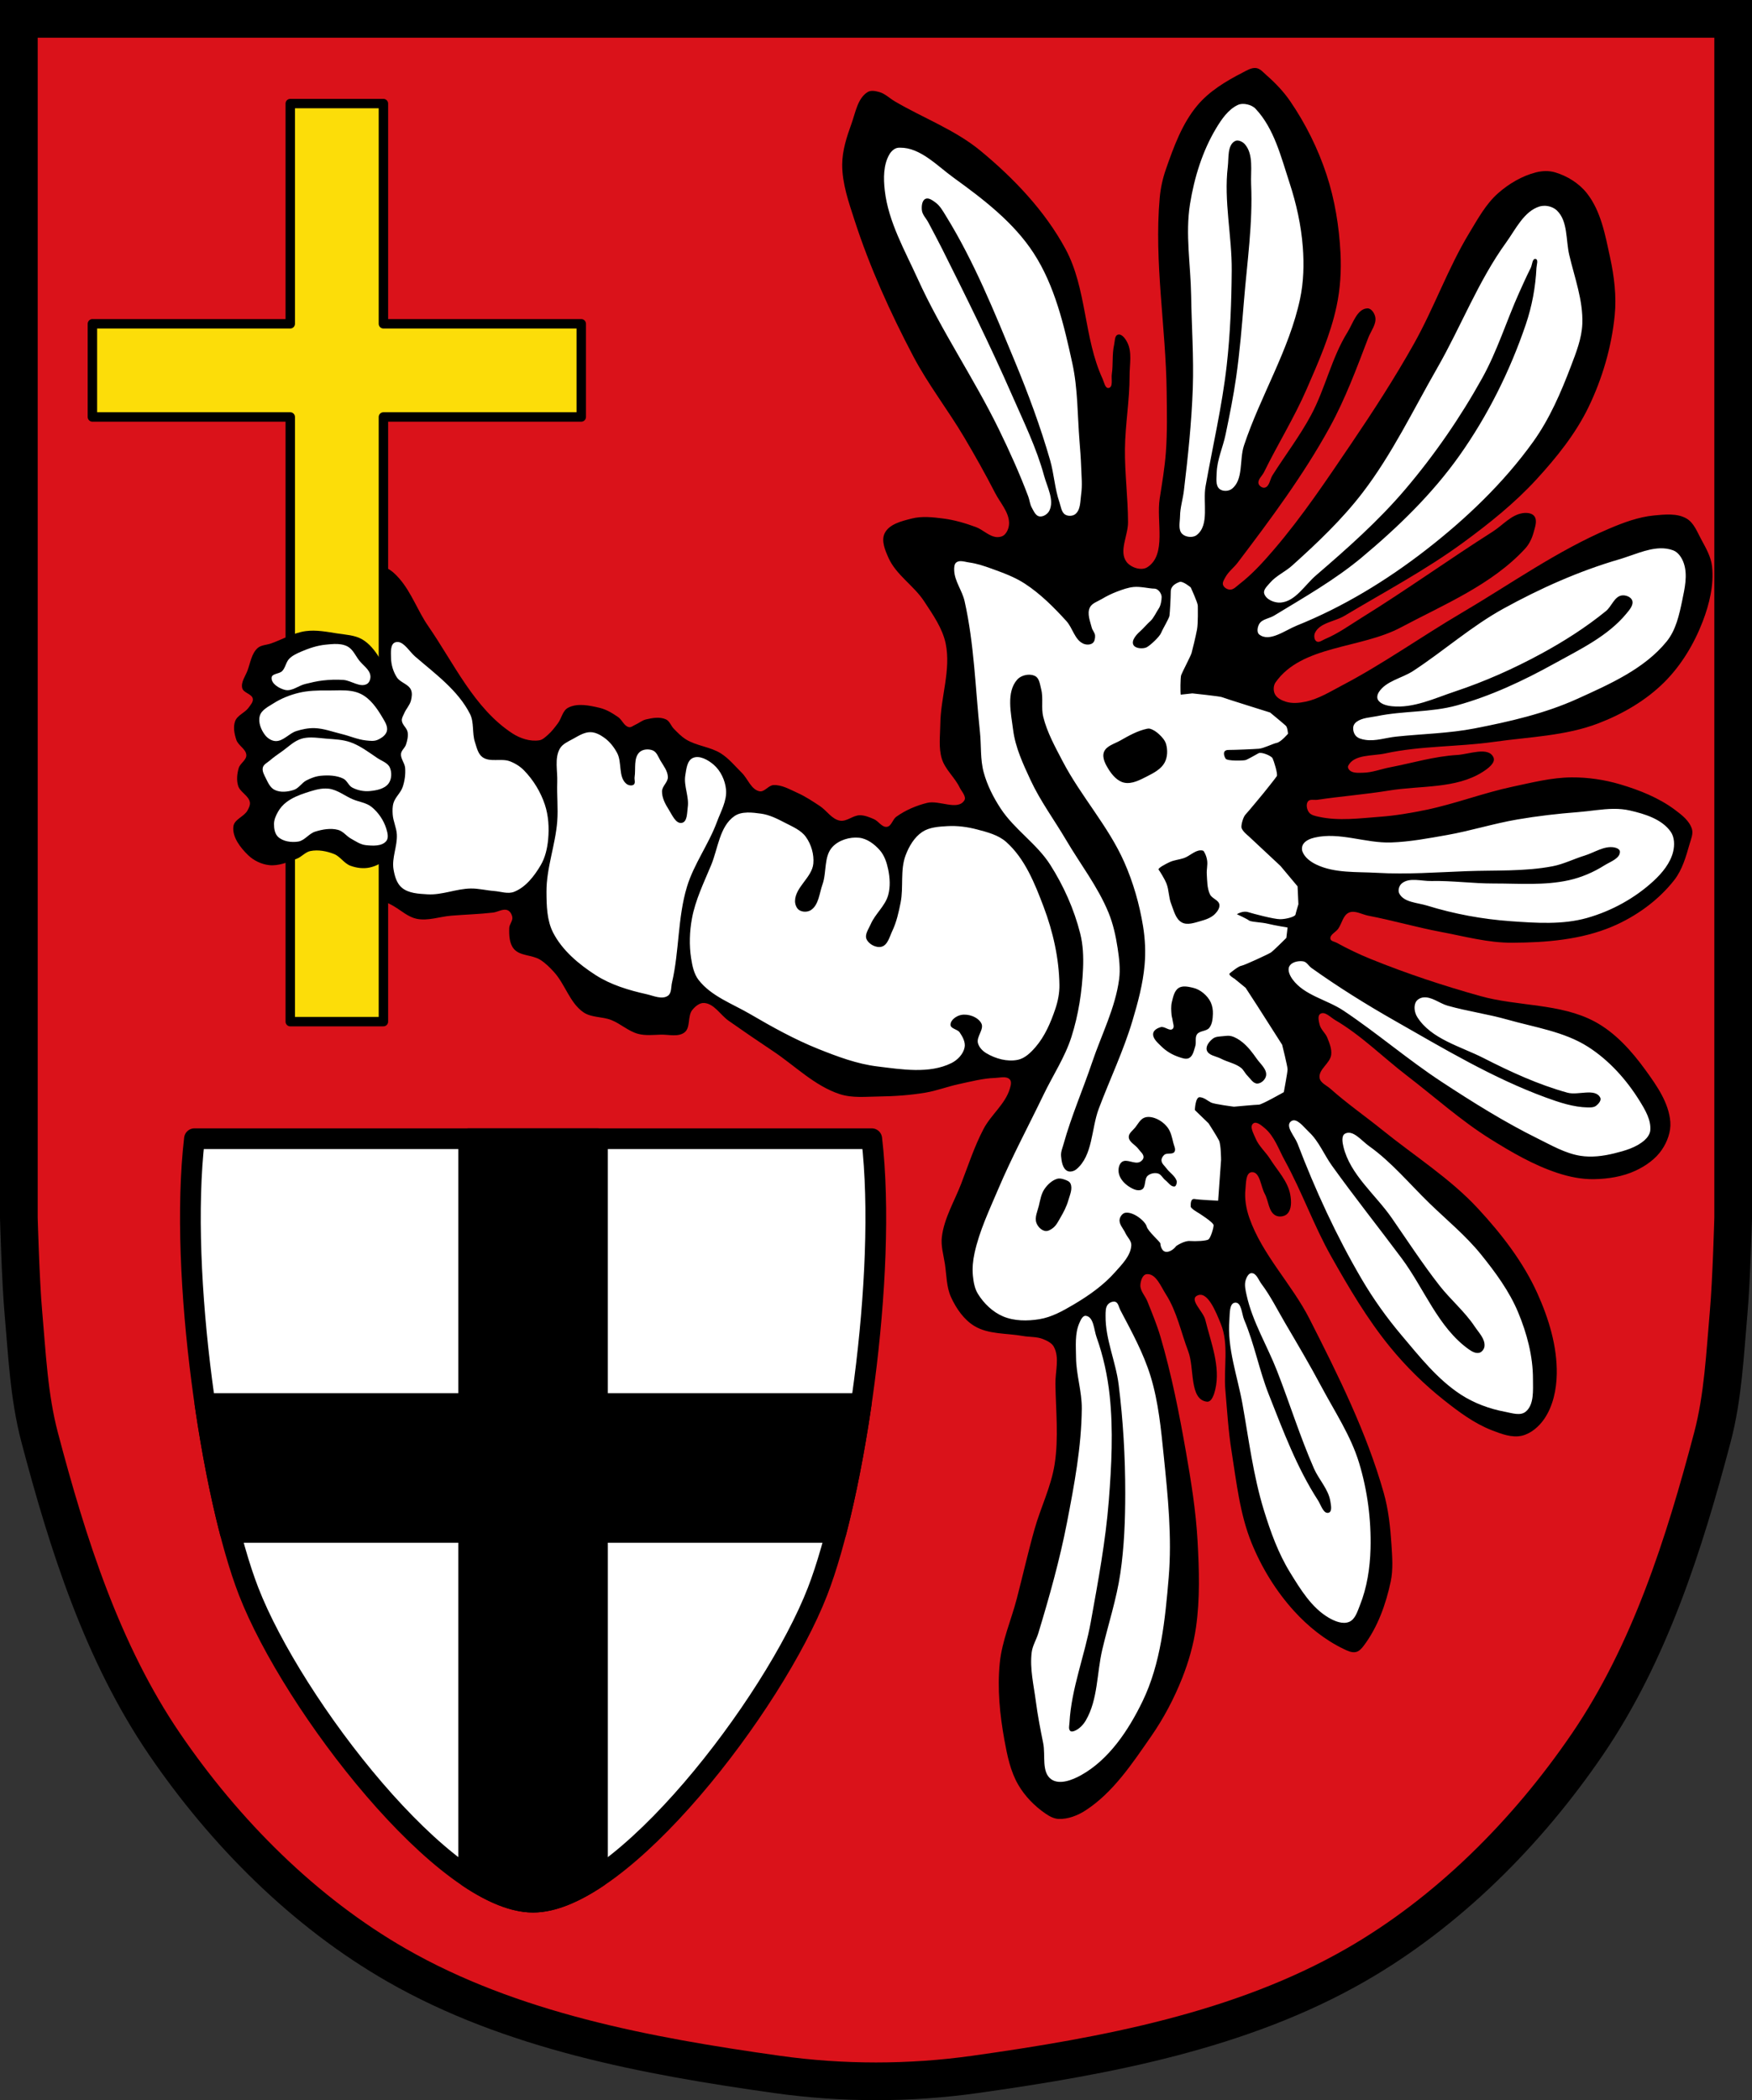
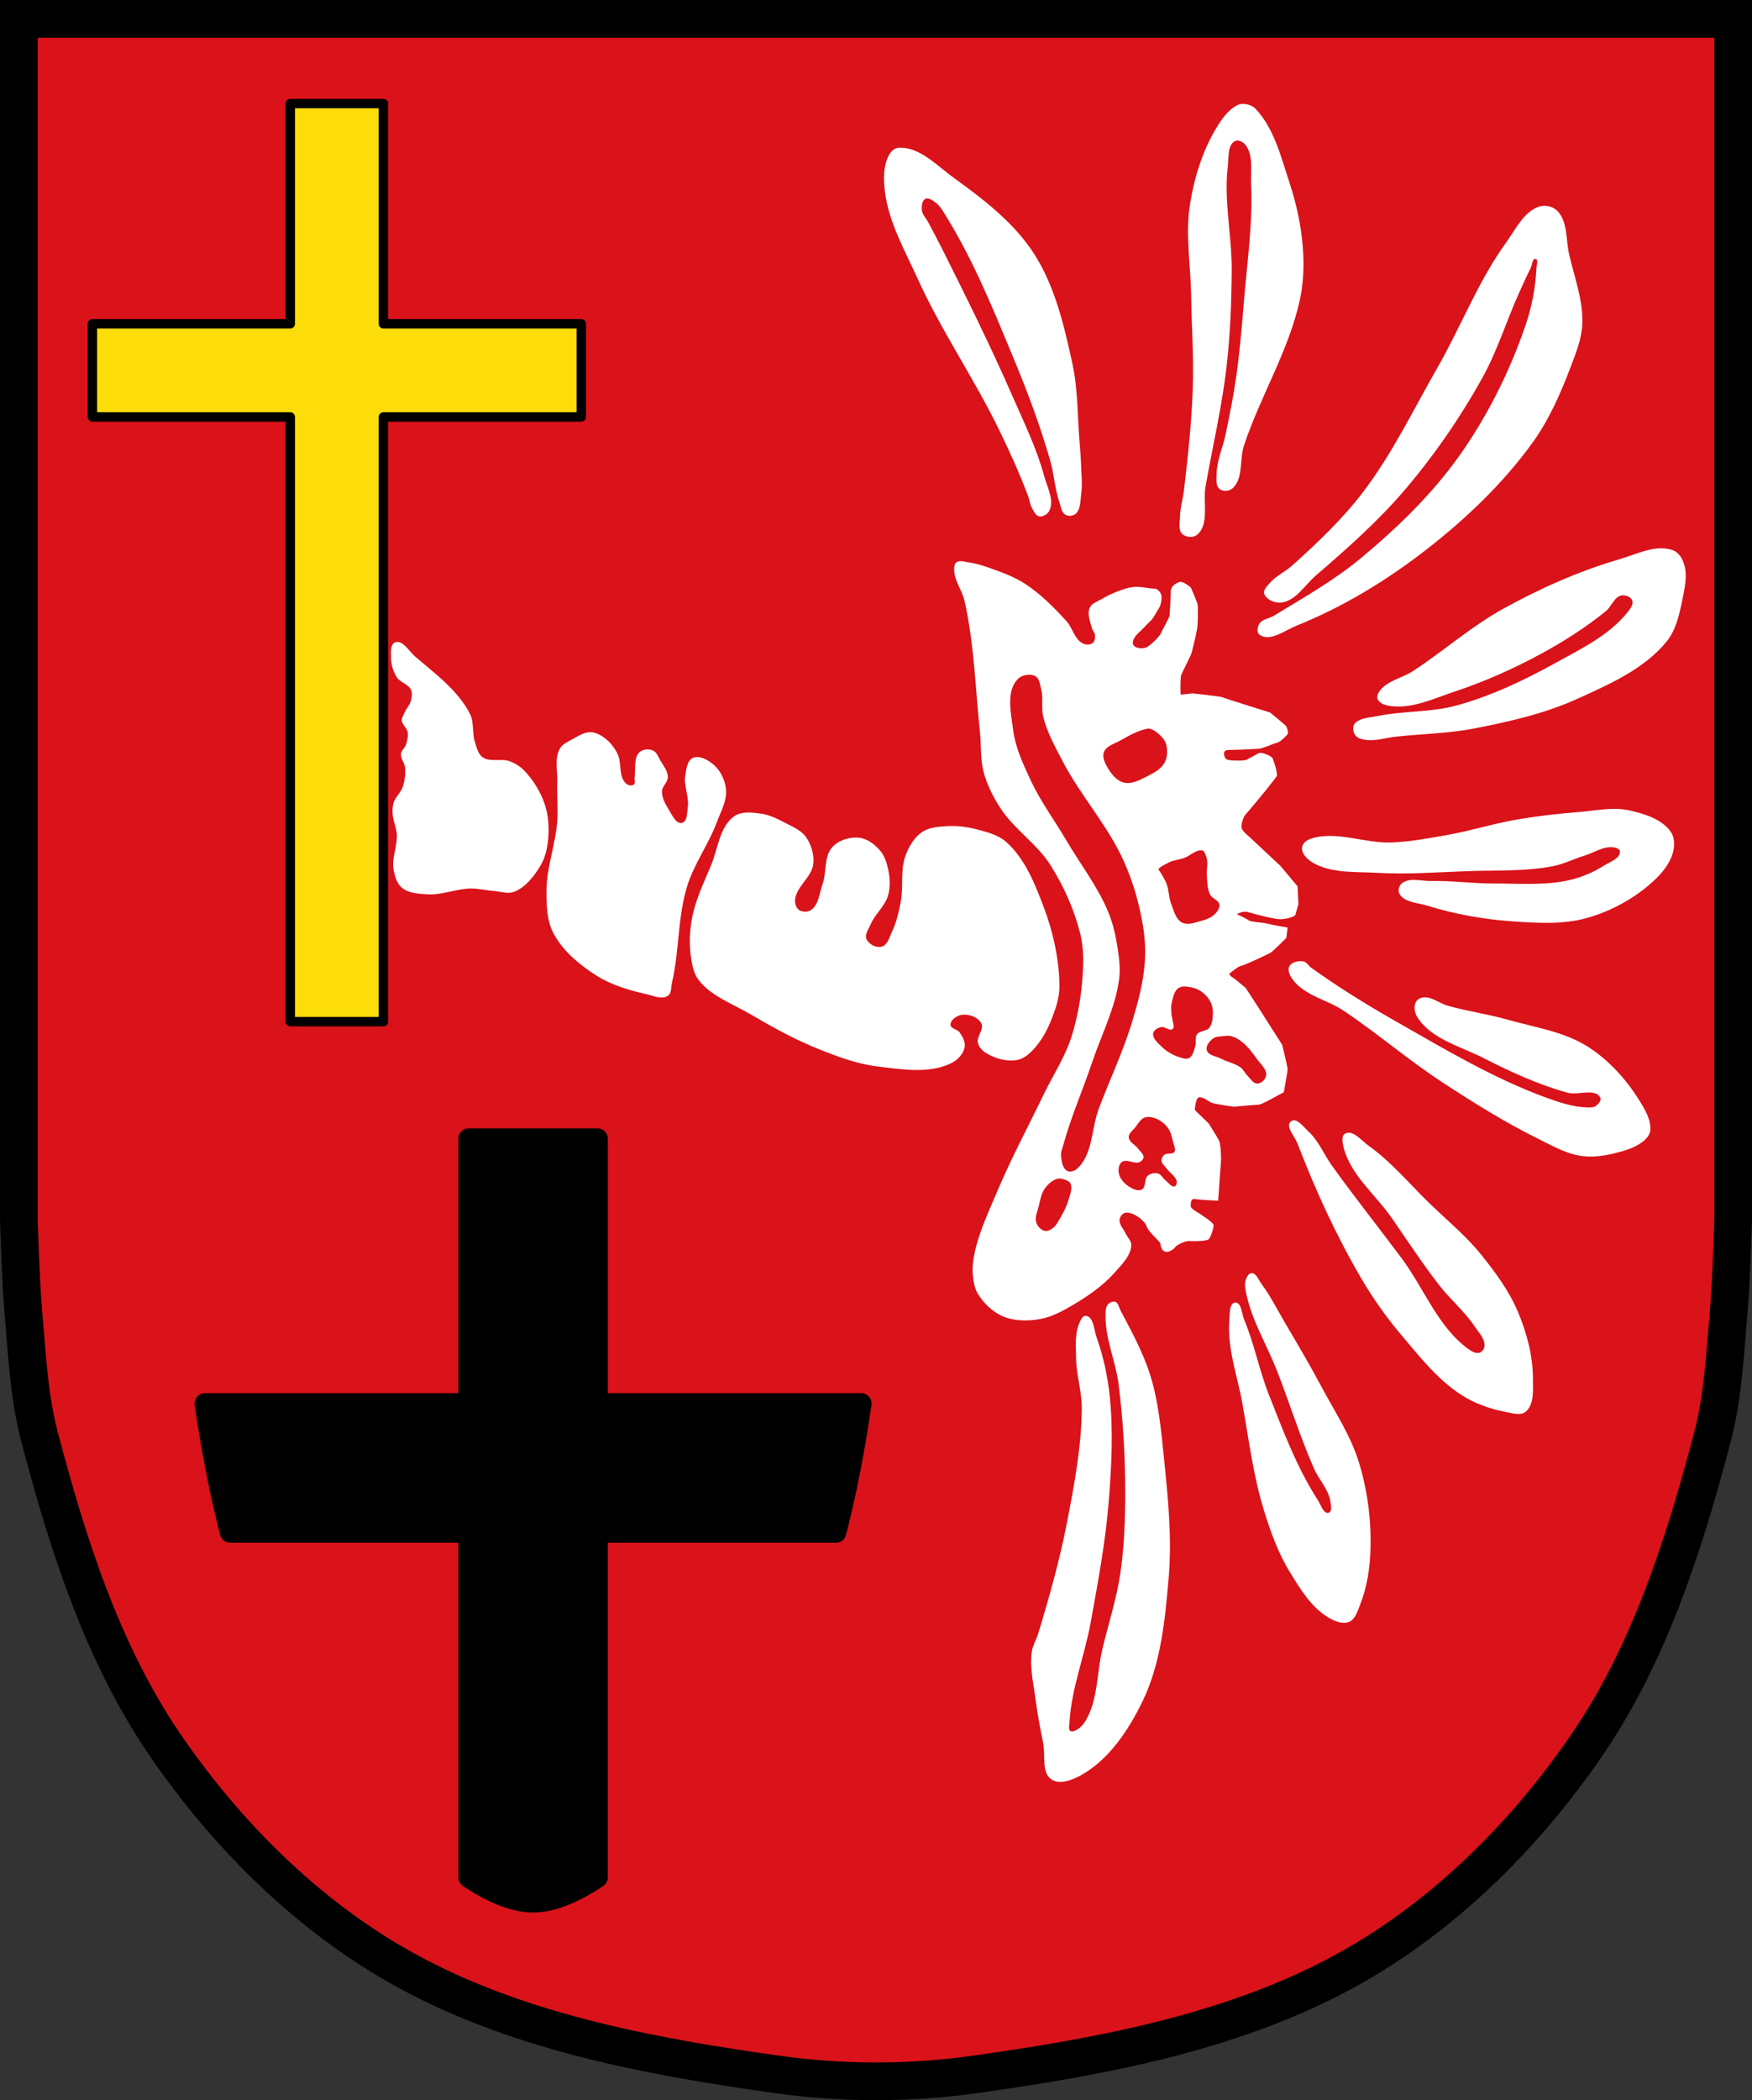
<svg xmlns="http://www.w3.org/2000/svg" viewBox="0 0 929.87 1114.44">
  <rect x="0" y="0" width="929.87" height="1114.44" fill="#333333" stroke="none" />
  <g transform="translate(19.844 11.875)">
    <g stroke="#000">
      <path d="m-9.844-1.875v636.16c0 0 .921 33.616 2.406 50.34 1.968 22.17 2.946 44.675 8.625 66.19 14.949 56.633 33.26 114.35 66.25 162.75 31.988 46.927 74.12 89.25 123.41 117.47 60.713 34.766 132.47 48.13 201.75 57.875 34.659 4.873 70.34 4.873 105 0 69.28-9.741 141.04-23.11 201.75-57.875 49.28-28.22 91.42-70.54 123.41-117.47 32.991-48.4 51.3-106.12 66.25-162.75 5.679-21.512 6.657-44.02 8.625-66.19 1.485-16.728 2.406-50.34 2.406-50.34v-636.16h-454.94z" fill="#da121a" stroke-width="20" />
      <g stroke-linejoin="round" stroke-linecap="round" stroke-width="11">
-         <path d="m83.36 592.38c-8.416 72.41 9.177 189.79 28.75 240.19 23.421 60.3 104.13 164.94 150.97 164.94 46.842 0 127.58-104.63 151-164.94 19.573-50.4 37.17-167.78 28.75-240.19h-359.47z" fill="#fff" />
        <path d="m228.89 592.38v140.53h-139.97c3.625 24.936 8.261 48.555 13.406 68.37h126.56v183.06c12.36 8.264 24.07 13.156 34.19 13.156 10.119 0 21.825-4.893 34.19-13.156v-183.06h126.59c5.145-19.82 9.781-43.44 13.406-68.37h-140v-140.53h-68.37z" />
      </g>
    </g>
-     <path d="m491.92 412.94c-3.627 5.482-13.3-.349-19.681 1.23-5.819 1.44-11.536 3.877-16.401 7.38-1.962 1.413-2.528 4.976-4.92 5.33-2.667.394-4.489-3.047-6.97-4.1-2.35-.997-4.827-2.04-7.38-2.05-3.68-.015-7.04 3.544-10.66 2.87-4.327-.805-6.981-5.376-10.66-7.79-3.841-2.52-7.698-5.092-11.89-6.97-4.063-1.82-8.265-4.336-12.71-4.1-2.688.143-4.739 3.8-7.38 3.28-4.458-.877-6.19-6.656-9.43-9.84-3.586-3.525-6.819-7.563-11.07-10.25-5.599-3.539-12.802-3.92-18.451-7.38-2.478-1.518-4.53-3.661-6.56-5.74-1.491-1.528-2.167-4.01-4.1-4.92-3.218-1.507-7.202-.816-10.66 0-2.082.491-3.779 2.02-5.74 2.87-1.07.467-2.134 1.456-3.28 1.23-2.562-.505-3.594-3.843-5.74-5.33-3.01-2.089-6.271-4.078-9.84-4.92-5.454-1.287-11.886-2.673-16.811 0-2.865 1.555-3.37 5.596-5.33 8.2-1.631 2.167-3.276 4.378-5.33 6.15-1.349 1.164-2.75 2.591-4.51 2.87-4.878.775-10.216-.989-14.35-3.69-20.21-13.205-30.958-37.14-44.691-56.992-5.547-8.02-8.788-17.639-15.17-25.01-1.97-2.276-4.216-4.526-6.97-5.74-.884-.39-1.953-.716-2.87-.41-3.484 1.161-6.18 4.49-7.79 7.79-3.441 7.05-1.918 15.58-2.87 23.371-1.786 14.623-4.257 29.18-5.33 43.871-2 27.406-2.516 54.937-2.05 82.41.039 2.327-.772 4.965.41 6.97 4.928 8.363 16.247 10.637 24.601 15.58 3.896 2.305 7.461 5.627 11.89 6.56 6.04 1.274 12.297-1.139 18.451-1.64 7.376-.601 14.789-.789 22.14-1.64 2.611-.302 5.382-2.285 7.79-1.23 1.354.593 2.232 2.229 2.46 3.69.307 1.966-1.581 3.751-1.64 5.74-.113 3.778.026 8.178 2.46 11.07 3.235 3.845 9.679 3.077 13.94 5.74 2.791 1.745 5.167 4.124 7.38 6.56 5.92 6.514 8.342 16.312 15.58 21.321 4.199 2.906 10.01 2.239 14.76 4.1 5.01 1.96 9.145 6.02 14.35 7.38 3.838.999 7.926.533 11.89.41 4.255-.132 9.368 1.405 12.71-1.23 3.292-2.596 1.46-8.634 4.1-11.89 1.506-1.857 3.761-3.789 6.15-3.69 5.381.223 8.711 6.338 13.12 9.43 7.728 5.42 15.506 10.77 23.371 15.991 11.782 7.82 22.23 18.575 35.671 22.961 6.638 2.165 13.929 1.315 20.911 1.23 8.228-.1 16.486-.684 24.601-2.05 5.982-1.01 11.697-3.248 17.631-4.51 6.373-1.355 12.758-3.073 19.271-3.28 2.61-.083 6.04-1.121 7.79.82 1.097 1.219.468 3.348 0 4.92-2.424 8.138-9.994 13.802-13.94 21.321-4.872 9.281-8.123 19.33-11.89 29.11-3.605 9.36-9.08 18.329-10.25 28.29-.562 4.782.926 9.589 1.64 14.35.887 5.912.774 12.204 3.28 17.631 2.729 5.91 6.738 11.787 12.3 15.17 7.511 4.569 17.18 3.773 25.831 5.33 3.538.637 7.33.285 10.66 1.64 2.178.886 4.621 2.032 5.74 4.1 3.125 5.774.715 13.12.82 19.681.228 14.213 1.783 28.597-.41 42.641-1.854 11.874-7.395 22.876-10.66 34.441-3.45 12.218-6.232 24.615-9.43 36.901-2.956 11.357-7.854 22.354-9.02 34.03-1.361 13.624.003 27.532 2.46 41 1.489 8.165 3.19 16.617 7.38 23.781 3.515 6.01 8.613 11.229 14.35 15.17 2.071 1.423 4.46 2.762 6.97 2.87 5.01.216 10.143-1.782 14.35-4.51 14.703-9.535 24.85-24.971 34.851-39.36 6.63-9.54 12.11-19.955 16.401-30.751 3.452-8.689 6.06-17.805 7.38-27.06 2.167-15.16 1.676-30.636.82-45.921-.886-15.826-3.409-31.54-6.15-47.15-3.607-20.543-7.647-41.08-13.53-61.09-1.891-6.43-4.488-12.635-6.97-18.861-1.157-2.9-3.868-5.493-3.69-8.61.126-2.2 1.093-5.469 3.28-5.74 4.892-.606 7.592 6.509 10.25 10.66 5.859 9.147 8.03 20.19 11.89 30.341 3.368 8.851.444 25.477 9.84 26.651 2.633.329 3.907-3.976 4.51-6.56 2.826-12.1-2.349-24.836-5.33-36.901-1.078-4.364-8.398-10.453-4.51-12.71 5.615-3.26 10.24 8.756 12.71 14.76 4.483 10.896 1.456 23.522 2.46 35.26.924 10.813 1.572 21.674 3.28 32.391 2.62 16.44 4.38 33.374 10.66 48.792 5.351 13.13 13.01 25.588 22.551 36.08 7.412 8.15 16.317 15.307 26.24 20.09 2.03.979 4.358 2.121 6.56 1.64 1.71-.373 3.044-1.884 4.1-3.28 7.427-9.819 11.785-21.99 14.35-34.03 1.367-6.418.827-13.13.41-19.681-.589-9.24-1.58-18.562-4.1-27.471-9.102-32.17-24.22-62.45-39.36-92.25-9.44-18.576-25.12-34.04-31.981-53.712-1.681-4.818-2.596-10.1-2.05-15.17.342-3.181.096-8.706 3.28-9.02 4.455-.44 4.806 7.562 6.97 11.48 2.069 3.745 1.96 9.477 5.74 11.48 1.827.968 4.669.623 6.15-.82 2.478-2.415 2.252-6.845 1.64-10.25-1.278-7.108-6.801-12.757-10.66-18.861-2.411-3.814-6.096-6.888-7.79-11.07-.987-2.437-3.285-6.151-1.23-7.79 1.726-1.377 4.459 1.04 6.15 2.46 5.17 4.341 7.409 11.304 10.66 17.221 9.07 16.5 15.355 34.442 24.601 50.842 9.365 16.61 19.11 33.2 31.16 47.972 8.492 10.409 18.17 19.951 28.701 28.29 7.847 6.215 16.09 12.375 25.421 15.991 5.05 1.956 10.725 4.135 15.991 2.87 4.837-1.162 9.1-4.902 11.89-9.02 4.612-6.808 6.423-15.559 6.56-23.781.243-14.617-4.245-29.31-10.25-42.641-7.538-16.731-19.1-31.637-31.571-45.1-14.779-15.96-33.509-27.745-50.43-41.41-9.233-7.456-19.02-14.242-27.881-22.14-2.02-1.801-5.307-3.069-5.74-5.74-.734-4.525 5.601-7.749 6.15-12.3.369-3.061-.913-6.154-2.05-9.02-.994-2.506-3.485-4.346-4.1-6.97-.438-1.868-1.225-4.737.41-5.74 2.401-1.474 5.357 1.859 7.79 3.28 13.88 8.108 25.375 19.741 38.13 29.521 14.708 11.276 28.568 23.795 44.28 33.621 11.298 7.06 23.02 13.869 35.671 18.04 6.188 2.04 12.756 3.386 19.271 3.28 7.531-.122 15.314-1.329 22.14-4.51 5.379-2.506 10.599-6.167 13.94-11.07 2.897-4.252 4.893-9.63 4.51-14.76-.755-10.12-7.166-19.254-13.12-27.471-7.318-10.1-16.06-19.954-27.06-25.831-18.278-9.767-40.724-7.949-60.682-13.53-19.729-5.517-39.24-11.975-58.22-19.681-6.174-2.506-12.199-5.404-18.04-8.61-1.13-.62-3.051-.781-3.28-2.05-.397-2.206 2.794-3.508 4.1-5.33 2.01-2.804 2.58-7.229 5.74-8.61 3.171-1.386 6.852.989 10.25 1.64 12.929 2.476 25.603 6.184 38.541 8.61 12.501 2.345 25 5.798 37.721 5.74 17.997-.082 36.738-1.571 53.3-8.61 12.578-5.345 24.37-13.844 32.801-24.601 4.307-5.494 6.275-12.561 8.2-19.271.725-2.527 1.963-5.266 1.23-7.79-1.269-4.371-5.375-7.525-9.02-10.25-8.569-6.408-18.853-10.486-29.11-13.53-8.338-2.475-17.13-3.754-25.831-3.69-10.515.077-20.875 2.737-31.16 4.92-15.501 3.29-30.408 9.07-45.922 12.3-8.118 1.69-16.332 3.073-24.601 3.69-10.767.803-21.845 2.316-32.391 0-1.911-.42-4.217-.85-5.33-2.46-1.091-1.578-1.597-4.233-.41-5.74 1.029-1.306 3.275-.577 4.92-.82 12.678-1.874 25.483-2.852 38.13-4.92 16.638-2.72 35.38-.802 49.612-9.84 2.723-1.729 7.102-4.866 5.74-7.79-2.718-5.834-12.845-1.61-19.271-1.23-12.07.714-23.798 4.281-35.671 6.56-4.791.92-9.473 2.815-14.35 2.87-2.359.027-5.184.311-6.97-1.23-.654-.565-1.207-1.687-.82-2.46 3.093-6.185 12.923-5.093 19.681-6.56 18.938-4.113 38.625-3.427 57.812-6.15 18.554-2.633 37.858-3.121 55.35-9.84 12.78-4.909 25.14-12.08 34.851-21.731 9.07-9 15.929-20.459 20.501-32.391 3.521-9.19 5.967-19.325 4.92-29.11-.548-5.123-3.284-9.821-5.74-14.35-2.151-3.967-3.889-8.804-7.79-11.07-4.986-2.896-11.48-2.188-17.221-1.64-8.223.784-16.178 3.739-23.781 6.97-27.662 11.755-52.41 29.449-78.31 44.691-21.353 12.565-41.607 27.04-63.55 38.541-6.232 3.266-12.39 7.143-19.271 8.61-3.475.741-7.276 1.084-10.66 0-2.239-.718-4.734-1.975-5.74-4.1-.879-1.857-.771-4.469.41-6.15 13.891-19.784 45.08-17.758 66.42-29.11 22.997-12.233 48.37-22.661 66.01-41.821 2.195-2.383 3.661-5.483 4.51-8.61.753-2.773 2.106-6.291.41-8.61-1.252-1.713-4.051-1.948-6.15-1.64-6.192.908-10.709 6.482-15.991 9.84-23.319 14.828-45.8 30.959-69.29 45.511-6.456 3.999-12.677 8.543-19.681 11.48-1.437.603-3.192 2.061-4.51 1.23-1.293-.815-1.461-3.123-.82-4.51 2.518-5.447 10.43-5.941 15.581-9.02 21.23-12.688 43.19-24.334 63.14-38.951 13.835-10.138 27.367-20.973 38.951-33.621 10.58-11.552 20.639-24.03 27.471-38.13 7.377-15.221 12.265-31.96 13.94-48.792 1.019-10.232-.283-20.701-2.46-30.751-2.554-11.789-4.832-24.559-12.3-34.03-4.154-5.269-10.384-9.144-16.811-11.07-3.273-.981-6.941-.851-10.25 0-7.405 1.905-14.359 6.01-20.09 11.07-6.455 5.7-10.702 13.55-15.17 20.911-11.419 18.809-18.738 39.862-29.521 59.04-10.202 18.15-21.532 35.658-33.21 52.892-13.01 19.19-25.927 38.561-41 56.17-5.656 6.608-11.562 13.14-18.451 18.451-1.504 1.159-3.02 2.927-4.92 2.87-1.478-.044-3.189-1.069-3.69-2.46-.483-1.342.551-2.845 1.23-4.1 1.615-2.986 4.51-5.085 6.56-7.79 17.47-23.05 34.872-46.4 48.792-71.75 8.308-15.13 14.349-31.431 20.501-47.562 1.386-3.634 4.493-7.264 3.69-11.07-.42-1.988-2.069-4.551-4.1-4.51-5.529.11-7.742 8.01-10.66 12.71-8.429 13.567-11.726 29.793-19.271 43.871-5.981 11.161-13.728 21.282-20.501 31.981-1.379 2.179-1.587 5.98-4.1 6.56-1.256.29-2.914-.814-3.28-2.05-.642-2.169 1.874-4.119 2.87-6.15 7.236-14.765 15.986-28.796 22.551-43.871 6.265-14.389 12.728-28.931 15.991-44.28 1.966-9.248 2.542-18.849 2.05-28.29-.729-14-2.998-28.09-7.38-41.41-4.528-13.76-11.1-26.99-19.271-38.951-3.547-5.192-7.977-9.801-12.71-13.94-1.627-1.423-3.191-3.385-5.33-3.69-2.567-.367-5.073 1.276-7.38 2.46-8.707 4.469-17.465 9.744-23.781 17.221-8.165 9.665-12.64 22.09-16.811 34.03-1.705 4.885-2.823 10.02-3.28 15.17-3.036 34.19 3.295 68.59 3.69 102.91.123 10.661.364 21.348-.41 31.981-.601 8.251-2 16.427-3.28 24.601-1.911 12.21 3.847 29.826-6.56 36.491-3.21 2.056-8.797.19-11.07-2.87-4.16-5.599.83-13.935.82-20.911-.019-12.995-1.776-25.957-1.64-38.951.137-13.01 2.503-25.942 2.46-38.951-.019-5.891 1.453-12.386-1.23-17.631-.972-1.901-2.854-4.637-4.92-4.1-1.842.479-1.629 3.474-2.05 5.33-1.152 5.081-.458 10.428-1.23 15.581-.373 2.492.837 6.917-1.64 7.38-1.938.362-2.453-3.131-3.28-4.92-10.02-21.674-8.315-47.881-19.681-68.882-10.929-20.2-27.392-37.455-45.1-52.07-13.506-11.147-30.418-17.362-45.511-26.24-2.748-1.616-5.128-4.069-8.2-4.92-1.976-.547-4.401-1.069-6.15 0-5.372 3.284-6.463 10.892-8.61 16.811-2.533 6.982-4.905 14.304-4.92 21.731-.02 10.08 3.455 19.931 6.56 29.521 8.07 24.927 18.96 48.976 31.16 72.16 7.893 15 18.432 28.462 27.06 43.05 5.731 9.689 11.255 19.509 16.401 29.521 2.627 5.111 7.14 9.839 7.38 15.581.098 2.333-.754 4.965-2.46 6.56-1.042.974-2.678 1.342-4.1 1.23-4.083-.322-7.227-3.916-11.07-5.33-5.569-2.048-11.335-3.752-17.221-4.51-5.558-.716-11.379-1.379-16.811 0-5.275 1.34-11.938 2.911-14.35 7.79-1.962 3.968.24 9.08 2.05 13.12 4.051 9.04 13.439 14.672 18.861 22.961 4.617 7.06 9.789 14.287 11.48 22.551 2.856 13.957-2.708 28.396-2.87 42.641-.07 6.156-1 12.57.82 18.451 1.761 5.688 6.853 9.803 9.43 15.17 1.067 2.221 3.82 4.915 2.46 6.97" />
    <path d="m639.58 43.27c-.86.029-1.708.201-2.465.557-5.096 2.403-8.602 7.551-11.501 12.381-7.279 12.13-11.591 26.15-13.848 40.11-2.589 16.01.342 32.428.587 48.645.246 16.317 1.437 32.658.88 48.968-.622 18.241-2.563 36.419-4.724 54.54-.541 4.541-1.993 8.982-2.054 13.555-.042 3.17-1.121 7.26 1.174 9.447 1.855 1.769 5.628 2.152 7.658.587 6.961-5.37 3.179-17.282 4.724-25.936 3.804-21.317 8.767-42.474 11.208-63.99 1.897-16.724 2.542-33.604 2.67-50.44.139-18.393-4.267-36.866-2.083-55.13.558-4.665-.309-11.386 3.844-13.584 1.648-.872 4.109.364 5.311 1.79 4.614 5.474 2.906 14.06 3.227 21.21.928 20.66-2.124 41.32-3.814 61.936-1.106 13.491-2.22 27-4.137 40.4-1.458 10.191-3.507 20.288-5.604 30.367-1.418 6.816-4.525 13.373-4.724 20.333-.083 2.891-.716 6.704 1.496 8.567 1.654 1.393 4.76 1.305 6.484 0 6.351-4.808 3.977-15.441 6.484-23 8.744-26.372 24-50.663 29.78-77.84 1.904-8.954 2.154-18.304 1.467-27.433-.874-11.611-3.441-23.15-7.07-34.21-4.484-13.666-8.125-28.757-17.985-39.23-1.146-1.216-2.798-1.99-4.43-2.347-.818-.179-1.693-.293-2.553-.264m-181.61 23.24c-.343.003-.68.006-1.027.029-1.93.131-3.711 1.767-4.694 3.433-3.305 5.6-3.237 12.875-2.494 19.335 1.903 16.544 10.607 31.661 17.487 46.826 12.496 27.547 29.808 52.677 43.07 79.86 5.677 11.637 11.02 23.47 15.579 35.589.729 1.94.866 4.118 1.878 5.927 1.01 1.802 2.01 4.331 4.049 4.665 2.024.332 4.43-1.257 5.311-3.11 2.666-5.606-1.189-12.435-2.817-18.425-4.052-14.911-10.939-28.886-17.13-43.04-11.509-26.296-24.305-52.02-37.14-77.69-2.31-4.619-4.794-9.156-7.188-13.731-1.143-2.185-3.215-4.116-3.433-6.572-.183-2.064.023-5 1.878-5.927 1.678-.837 3.788.784 5.311 1.878 2.467 1.772 4.01 4.604 5.604 7.188 14.936 24.19 25.65 50.813 36.528 77.08 7.101 17.14 13.576 34.573 18.719 52.4 2.126 7.371 2.491 15.221 4.988 22.474.787 2.287 1.027 5.312 3.11 6.543 1.525.901 3.924.809 5.311-.293 2.885-2.294 2.585-6.973 3.11-10.621.682-4.736.159-9.565 0-14.347-.156-4.688-.54-9.378-.91-14.05-1.079-13.64-.843-27.502-3.755-40.87-4.411-20.249-9.297-41.28-20.597-58.65-10.591-16.284-26.685-28.578-42.43-39.961-8.732-6.314-17.674-16.02-28.313-15.932m341.75 30.836c-.821.008-1.627.096-2.377.323-8.352 2.524-12.726 12.09-17.839 19.16-14.838 20.518-23.959 44.637-36.557 66.6-12.787 22.293-23.977 45.733-39.609 66.13-10.92 14.251-24.08 26.732-37.438 38.729-3.692 3.316-8.532 5.365-11.736 9.154-1.383 1.636-3.658 3.608-3.051 5.663.937 3.176 5.412 5.03 8.714 4.782 7.841-.596 12.759-9.247 18.719-14.377 16.641-14.322 33.19-28.952 47.41-45.682 15.532-18.275 29.29-38.21 40.929-59.18 7.976-14.374 12.829-30.28 19.57-45.27 1.969-4.38 3.936-8.77 6.103-13.06.82-1.622.831-5.151 2.611-4.782 1.569.325.517 3.182.44 4.782-.487 10.174-2.387 20.37-5.663 30.01-8.367 24.634-20.22 48.43-35.27 69.65-14.42 20.339-32.65 37.973-51.785 53.956-14.297 11.943-30.647 21.21-46.562 30.895-2.552 1.552-6.319 1.797-7.834 4.372-.956 1.625-1.481 4.465 0 5.633 5.386 4.25 13.644-2.222 20.01-4.782 24.492-9.85 47.47-23.842 68.33-40.02 21.319-16.533 41.27-35.531 57.01-57.45 8.702-12.12 14.736-26.1 20.04-40.05 2.776-7.302 5.781-14.814 6.073-22.621.464-12.396-4.131-24.478-6.954-36.557-1.85-7.917-.659-17.86-6.513-23.501-1.691-1.63-4.314-2.548-6.778-2.523m61.47 181.76c-7.174.227-14.72 3.829-21.711 5.868-21.349 6.225-41.9 15.413-61.38 26.14-16.995 9.361-31.676 22.442-47.912 33.07-5.998 3.925-14.449 5.265-18.279 11.325-.702 1.111-1.082 2.785-.44 3.932 1.331 2.379 4.711 3.176 7.423 3.462 11.412 1.204 22.618-4.21 33.506-7.834 15.785-5.253 31.09-12.07 45.711-20.01 12.06-6.55 23.746-13.98 34.386-22.65 3.02-2.463 4.435-7.589 8.274-8.274 2.046-.365 4.925.669 5.663 2.611.9 2.369-1.441 5.03-3.051 6.983-9.874 11.999-24.693 19.03-38.29 26.553-16.439 9.1-33.701 17.216-51.814 22.21-13.692 3.775-28.339 2.798-42.25 5.663-3.69.76-7.836.809-10.885 3.02-.847.615-1.563 1.578-1.731 2.611-.265 1.633.228 3.569 1.32 4.812 1.246 1.417 3.355 1.901 5.222 2.171 5.345.773 10.737-1.161 16.11-1.731 13.929-1.478 28.03-1.697 41.78-4.372 18.53-3.604 37.23-7.873 54.43-15.667 17.12-7.762 35.629-15.884 47.47-30.484 4.89-6.03 6.674-14.168 8.244-21.77 1.323-6.402 2.93-13.362.88-19.57-.938-2.841-2.864-5.924-5.663-6.983-2.271-.859-4.621-1.161-7.01-1.086m-371.15 6.807c-.871-.003-1.67.182-2.347.704-1.144.882-1.164 2.752-1.115 4.196.197 5.741 4.255 10.709 5.516 16.313 5.121 22.757 5.718 46.31 8.156 69.51.749 7.125.109 14.477 1.995 21.389 1.863 6.824 5.152 13.307 9.04 19.218 7.269 11.06 19.15 18.615 26.26 29.78 7.111 11.168 12.661 23.573 15.902 36.411 1.517 6.01 1.789 12.32 1.526 18.513-.523 12.297-2.423 24.684-6.161 36.411-3.447 10.812-9.867 20.434-14.787 30.66-8.03 16.689-16.828 33.03-24.06 50.08-4.715 11.12-10.02 22.2-12.587 34-.847 3.891-1.263 7.948-.88 11.912.322 3.339.911 6.856 2.67 9.711 3.114 5.05 7.778 9.567 13.232 11.912 5.964 2.565 13.02 2.573 19.423 1.526 6.471-1.058 12.425-4.385 18.07-7.716 8.03-4.739 15.883-10.237 22.06-17.222 3.694-4.175 8.373-8.749 8.626-14.318.107-2.366-2.132-4.239-3.11-6.396-1.088-2.401-3.498-4.702-3.081-7.306.247-1.544 1.532-3.304 3.081-3.521 4.425-.618 10.605 4.629 11.266 7.276.662 2.648 7.276 8.183 7.276 9.07 0 .883.652 4.622 3.521 4.401 2.868-.221 4.87-3.081 4.87-3.081 0 0 4.187-2.891 7.276-2.67 3.089.221 8.814.003 9.917-.88 1.103-.883 2.67-5.937 2.67-7.482 0-1.544-8.186-6.631-8.186-6.631 0 0-3.961-2.212-3.961-3.315 0-1.103-.227-4.402 2.2-3.961 2.427.441 12.352.88 12.352.88l1.555-21.623c0 0-.012-8.151-1.115-10.357-1.103-2.206-5.516-9.07-5.516-9.07l-7.276-7.04c0 0 .214-7.06 2.641-6.836 2.427.221 4.191 1.963 5.956 2.846 1.765.883 12.147 2.2 12.147 2.2 0 0 11.688-1.086 13.232-1.086 1.544 0 13.232-6.631 13.232-6.631 0 0 1.995-10.573 1.995-12.12 0-1.544-2.875-13.03-2.875-13.03l-13.232-20.743-6.161-9.477-5.956-4.87c0 0-3.538-1.963-2.435-2.846 1.103-.883 4.617-3.77 6.161-3.99 1.544-.221 14.344-6.159 15.667-7.04 1.324-.883 8.186-7.746 8.186-7.746l.645-5.516c0 0-6.827-1.083-10.357-1.966-3.53-.883-9.05-.907-10.152-1.79-1.103-.883-6.396-3.286-6.396-3.286 0 0 3.088-1.997 5.956-1.115 2.868.883 13.678 3.755 16.988 3.755 3.31 0 7.936-1.332 8.156-2.435.221-1.103 1.555-5.516 1.555-5.516l-.44-9.477-9.07-10.826-16.988-15.873c0 0-3.755-2.885-3.755-4.87 0-1.986 1.127-5.498 2.23-6.601 1.103-1.103 9.477-11.266 9.477-11.266 0 0 6.409-7.933 7.07-9.04.662-1.103-1.568-8.153-2.23-9.477-.662-1.324-5.937-3.552-7.482-2.67-1.544.883-5.528 3.109-6.631 3.55-1.103.441-9.914.649-10.797-.675-.883-1.324-2-4.636 1.526-4.636 3.53 0 13.46-.425 16.11-.645 2.648-.221 7.3-2.669 9.506-3.11 2.206-.441 5.956-4.841 5.956-4.841 0 0-.232-3.313-1.115-4.196-.883-.883-8.391-7.07-8.391-7.07 0 0-24.702-7.715-25.584-8.156-.883-.441-15.667-1.995-15.667-1.995l-6.191.675c-.221-1.103-.207-9.03.235-10.357.441-1.324 5.075-10.162 5.516-11.707.441-1.544 2.213-8.822 2.875-12.352.662-3.53.44-11.248.44-12.792 0-1.544-3.755-9.711-3.755-9.711 0 0-4.191-3.537-5.956-2.875-1.765.662-4.636 1.987-4.636 5.076 0 3.089-.454 11.248-.675 12.792-.221 1.544-3.518 6.86-4.401 9.07-.883 2.206-5.951 6.834-7.716 7.716-1.765.883-6.01.824-7.07-1.32-1.17-2.357 1.756-5.526 3.521-7.07 1.765-1.544 3.751-3.971 5.516-5.516 1.765-1.544 3.327-5.086 4.43-6.631 1.103-1.544 1.555-4.617 1.555-6.161 0-1.544-1.563-4.43-3.99-4.43-2.427 0-7.197-1.218-10.797-.88-3.038.285-5.976 1.359-8.831 2.435-2.832 1.068-5.561 2.406-8.156 3.961-2.259 1.353-5.322 2.231-6.396 4.636-1.448 3.241.203 7.154 1.086 10.592.377 1.469 1.702 2.681 1.76 4.196.053 1.394-.206 3.15-1.32 3.99-1.352 1.02-3.547.934-5.076.205-4.461-2.127-5.507-8.255-8.831-11.912-6.655-7.322-13.775-14.459-22.06-19.863-5.404-3.524-11.566-5.758-17.633-7.951-3.876-1.401-7.828-2.729-11.912-3.286-1.412-.192-3.037-.699-4.489-.704m-298.68 42.895c-.484-.032-.959.021-1.467.205-2.716.987-2.256 5.502-2.2 8.391.067 3.535 1.168 7.178 3.081 10.152 1.804 2.804 6.11 3.562 7.482 6.601.786 1.743.464 3.896 0 5.751-.606 2.426-2.534 4.334-3.521 6.631-.551 1.282-1.419 2.569-1.32 3.961.163 2.296 2.701 3.891 3.081 6.161.367 2.195-.189 4.515-.88 6.631-.573 1.752-2.444 3.01-2.641 4.841-.277 2.591 1.997 4.913 2.2 7.511.266 3.401-.224 6.921-1.32 10.152-1.038 3.058-3.893 5.304-4.841 8.391-.606 1.973-.578 4.102-.44 6.161.242 3.598 2 6.991 2.2 10.592.343 6.196-2.785 12.423-1.76 18.543.587 3.506 1.679 7.426 4.401 9.711 3.607 3.03 8.972 3.241 13.672 3.521 7.704.458 15.227-2.976 22.944-3.081 4.141-.056 8.222 1.013 12.352 1.32 3.523.262 7.3 1.724 10.592.44 6.201-2.419 10.754-8.383 14.14-14.11 2.416-4.087 3.516-8.975 3.961-13.702.581-6.178.199-12.626-1.76-18.513-2.23-6.702-6.105-13.04-11.03-18.1-2.078-2.134-4.726-3.785-7.511-4.841-4.59-1.74-10.582.687-14.553-2.2-2.394-1.741-3.061-5.141-3.99-7.951-1.593-4.822-.346-10.463-2.641-14.993-6.347-12.528-18.473-21.28-29.11-30.455-2.866-2.473-5.734-7.49-9.125-7.716m335.12 17.369c1.088.015 2.155.248 3.051.704 2.301 1.17 2.581 4.513 3.227 7.01 1.223 4.725-.088 9.874 1.086 14.611 2.058 8.306 6.316 15.941 10.269 23.531 9.662 18.551 24.24 34.422 32.714 53.55 4.795 10.822 8.089 22.383 10 34.06 1.109 6.766 1.422 13.708.822 20.538-.889 10.11-3.576 20.03-6.484 29.751-4.758 15.91-11.984 30.993-17.839 46.533-4.03 10.702-3.098 24.869-11.912 32.16-1.268 1.048-3.432 1.62-4.87.822-2.474-1.373-2.963-5.02-3.227-7.834-.206-2.2.758-4.355 1.35-6.484 4.091-14.722 10.253-28.799 15.14-43.28 4.941-14.638 12.275-28.754 14.318-44.07.728-5.457.033-11.08-.792-16.518-.976-6.441-2.392-12.899-4.87-18.924-5.641-13.711-14.922-25.63-22.445-38.41-6.275-10.657-13.716-20.675-18.924-31.892-3.938-8.481-8.03-17.219-9.213-26.494-1.131-8.881-3.779-20.1 2.171-26.787 1.47-1.653 4.03-2.615 6.425-2.582m63.26 28.577c.258-.004.518.02.763.088 1.787.495 3.391 1.618 4.753 2.875 1.608 1.484 3.228 3.231 3.814 5.34.871 3.135.767 6.84-.763 9.711-1.831 3.436-5.683 5.484-9.154 7.247-3.824 1.942-8.225 4.37-12.411 3.433-3.521-.788-6.262-3.99-8.186-7.04-1.686-2.676-3.561-6.177-2.494-9.154 1.185-3.306 5.543-4.369 8.597-6.103 4.532-2.573 9.218-5.236 14.318-6.308.249-.052.505-.084.763-.088m-296.16 1.907c-3.305-.044-6.377 1.955-9.271 3.55-2.576 1.42-5.658 2.701-7.07 5.281-2.834 5.174-1.1 11.767-1.32 17.663-.259 6.908.524 13.85 0 20.743-.959 12.611-5.785 24.849-5.721 37.496.037 7.302.19 15.12 3.521 21.623 4.838 9.441 13.59 16.753 22.504 22.504 8.06 5.198 17.574 8.07 26.934 10.152 3.744.832 8.297 3.03 11.472.88 2.041-1.383 1.641-4.67 2.2-7.07 3.888-16.673 2.963-34.34 7.922-50.729 3.659-12.09 11.526-22.562 15.902-34.416 2.064-5.591 5.403-11.289 4.841-17.222-.465-4.911-2.855-10.02-6.601-13.232-2.932-2.512-7.519-5.124-11.03-3.521-3.057 1.395-3.445 5.926-3.99 9.242-.91 5.532 2.087 11.229 1.32 16.782-.407 2.95-.172 7.752-3.081 8.391-3.251.714-5.254-4.264-7.04-7.07-1.85-2.904-3.622-6.269-3.55-9.711.057-2.703 3.154-4.778 3.11-7.482-.052-3.225-2.351-6.05-3.99-8.831-1.121-1.9-1.93-4.448-3.961-5.311-2.183-.927-5.334-.734-7.07.88-3.296 3.064-1.95 8.815-2.641 13.262-.204 1.316.6 3.129-.44 3.961-1.04.832-2.939.414-3.961-.44-4.356-3.641-2.189-11.338-4.87-16.342-1.628-3.038-3.824-5.882-6.601-7.922-2.18-1.6-4.807-3.074-7.511-3.11m543.08 40.694c-6.284.038-12.683 1.251-18.954 1.731-10.787.826-21.551 2.08-32.22 3.902-12.599 2.153-24.85 6.05-37.438 8.274-9.803 1.728-19.655 3.597-29.604 3.932-13.517.454-27.313-5.66-40.489-2.611-2.28.527-4.818 1.506-6.103 3.462-.721 1.098-.894 2.698-.44 3.932 1.17 3.18 4.335 5.496 7.394 6.954 9.783 4.662 21.397 3.744 32.22 4.372 15.794.917 31.662-.284 47.47-.88 15.252-.575 30.722.262 45.711-2.611 5.859-1.123 11.282-3.92 16.988-5.663 5.186-1.583 10.328-5.284 15.667-4.342 1.229.217 2.983.925 3.051 2.171.203 3.694-5.145 5.418-8.274 7.394-5.72 3.612-12.12 6.358-18.719 7.834-13.04 2.916-26.685 1.734-40.05 1.76-11.04.022-22.06-1.561-33.1-1.32-5.241.115-11.673-2.075-15.667 1.32-1.368 1.163-2.109 3.61-1.32 5.222 2.371 4.844 9.664 4.921 14.817 6.513 14.385 4.447 29.372 7.212 44.39 8.274 13.475.953 27.488 1.938 40.489-1.731 12.942-3.652 25.381-10.483 35.27-19.599 4.616-4.257 9-9.556 10.445-15.667.806-3.416.714-7.564-1.291-10.445-4.671-6.714-13.796-9.509-21.77-11.325-2.787-.635-5.623-.868-8.479-.851m-459.99 1.966c-2.46.071-4.812.552-6.748 1.907-7.87 5.507-8.664 17.18-12.352 26.05-3.84 9.236-8.332 18.389-10.152 28.22-1.284 6.944-1.539 14.208-.44 21.18.63 3.997 1.48 8.275 3.961 11.472 6.702 8.637 17.905 12.587 27.345 18.1 11.7 6.836 23.624 13.481 36.21 18.513 10.111 4.04 20.496 7.953 31.31 9.271 13.01 1.586 27.533 4.03 39.29-1.76 3.277-1.615 6.355-4.803 7.04-8.391.524-2.741-1.057-5.624-2.641-7.922-1.186-1.721-4.779-1.901-4.841-3.99-.078-2.601 3.159-4.827 5.721-5.281 3.765-.667 8.74 1.055 10.592 4.401 1.733 3.131-2.697 7.138-1.76 10.592.601 2.217 2.433 4.126 4.401 5.311 4.894 2.945 11.192 4.691 16.782 3.521 3.715-.778 6.781-3.766 9.271-6.631 5.01-5.759 8.149-13.07 10.592-20.303 1.385-4.101 2.263-8.464 2.2-12.792-.202-14.1-3.404-28.26-8.391-41.457-4.683-12.389-9.96-25.621-19.863-34.416-4.188-3.719-10.02-5.203-15.433-6.631-5.151-1.358-10.555-2.076-15.873-1.76-4.523.268-9.496.56-13.262 3.081-4.206 2.815-7.01 7.62-8.802 12.352-2.99 7.882-1.033 16.875-2.67 25.14-1.012 5.113-2.166 10.313-4.401 15.02-1.452 3.059-2.443 7.542-5.721 8.391-2.865.742-6.749-1.285-7.951-3.99-1.116-2.511 1.116-5.426 2.2-7.951 2.369-5.516 7.669-9.647 9.271-15.433 1.217-4.394.928-9.208 0-13.672-.751-3.611-1.997-7.379-4.43-10.152-2.828-3.223-6.738-6.183-11-6.631-4.95-.52-10.749 1.229-14.14 4.87-4.67 5.01-2.981 13.411-5.281 19.863-1.68 4.713-1.988 10.959-6.191 13.672-1.73 1.117-4.43 1.115-6.161 0-1.494-.962-2.255-3.093-2.23-4.87.103-7.367 9.05-12.496 9.711-19.834.441-4.869-1.105-10.174-3.961-14.14-2.598-3.609-7.087-5.429-11.03-7.482-4.047-2.106-8.272-4.259-12.792-4.87-2.342-.317-4.904-.658-7.364-.587m240.56 20.07c.429-.019.852.006 1.291.117.481.123.729.709.968 1.144.706 1.288 1.144 2.742 1.35 4.196.33 2.331-.358 4.722-.205 7.07.238 3.662.127 7.585 1.731 10.885 1.062 2.185 4.576 2.94 4.958 5.34.287 1.798-1.021 3.651-2.289 4.958-1.979 2.042-4.917 3.055-7.658 3.814-3.196.885-6.983 2.31-9.917.763-3.377-1.781-4.32-6.365-5.721-9.917-1.341-3.401-1.14-7.272-2.465-10.68-1.032-2.654-3.623-6.689-4.196-7.452-.572-.763 3.738-3.02 5.897-4.02 2.337-1.086 5.01-1.258 7.452-2.083 3.01-1.016 5.796-4 8.802-4.137m52.55 58.826c-2.154.133-4.381.971-5.311 2.699-1.133 2.108.315 5.05 1.731 6.983 6.243 8.509 18.215 10.689 26.993 16.548 17.89 11.942 34.26 26.09 52.25 37.878 16.488 10.804 33.26 21.322 50.934 30.04 7.299 3.601 14.581 7.865 22.621 9.125 5.894.923 12.07.131 17.868-1.291 5.682-1.394 11.73-3.102 16.11-6.983 1.508-1.338 2.869-3.215 3.051-5.222.503-5.532-2.739-10.945-5.663-15.667-6.97-11.258-16.262-21.615-27.433-28.724-12.661-8.06-28.22-10.275-42.66-14.377-10.463-2.973-21.307-4.437-31.775-7.394-4.416-1.247-8.537-4.981-13.09-4.372-1.556.208-3.239 1.188-3.902 2.611-1.11 2.382-.525 5.613.88 7.834 7.387 11.673 22.962 15.492 35.27 21.77 14.259 7.276 28.962 14.04 44.39 18.308 5.658 1.564 14.722-2.598 17.428 2.611.748 1.44-.911 3.357-2.2 4.342-1.176.898-2.863.905-4.342.88-7.602-.128-15.07-2.611-22.21-5.222-28.28-10.343-54.37-26.03-80.54-40.929-15.08-8.584-29.855-17.794-43.98-27.873-1.513-1.079-2.51-3.181-4.342-3.491-.645-.109-1.365-.132-2.083-.088m-61.23 13.408c1.664-.059 3.434.377 5.02.763 1.879.458 3.666 1.446 5.164 2.67 1.646 1.345 3.129 3.058 4.02 4.988.868 1.88 1.212 4.03 1.144 6.103-.084 2.559-.322 5.412-1.907 7.423-1.514 1.922-5.098 1.437-6.513 3.433-1.228 1.731-.285 4.289-.939 6.308-.727 2.246-1.18 5.155-3.257 6.279-1.631.882-3.758.032-5.516-.557-3.382-1.133-6.616-3.039-9.154-5.545-1.972-1.947-4.862-4.309-4.401-7.04.286-1.694 2.361-2.807 4.02-3.257 2.048-.556 4.669 2.352 6.279.968 1.157-.995.15-3.058 0-4.577-.096-.968-.475-1.906-.557-2.875-.194-2.282-.37-4.641.176-6.866.657-2.679 1.299-5.99 3.638-7.452.829-.518 1.789-.727 2.787-.763m23.06 26.17c.674-.022 1.348 0 1.995.176 2.178.558 4.176 1.816 5.927 3.227 3.02 2.433 5.406 5.596 7.628 8.773 1.958 2.799 5.509 5.607 4.958 8.978-.334 2.044-2.508 4.117-4.577 4.196-2.263.086-3.723-2.61-5.34-4.196-1.291-1.266-2-3.093-3.433-4.196-3.045-2.343-7.102-2.996-10.504-4.782-2.627-1.379-6.834-1.719-7.628-4.577-.617-2.22 1.43-4.697 3.257-6.103 1.553-1.195 3.775-1.096 5.721-1.32.663-.076 1.321-.154 1.995-.176m-42.13 43.07c1.18-.032 2.4.213 3.491.587 2.672.915 5.155 2.741 6.866 4.988 1.768 2.321 2.364 5.35 3.051 8.186.377 1.556 1.473 3.449.587 4.782-1.025 1.542-3.915.343-5.34 1.526-.875.727-1.584 1.915-1.526 3.051.085 1.656 1.696 2.853 2.67 4.196 1.645 2.267 4.394 3.848 5.34 6.484.172.479.14 1.037 0 1.526-.165.577-.382 1.397-.968 1.526-1.929.424-3.394-2.05-4.958-3.257-1.426-1.1-2.251-3.142-3.99-3.609-1.759-.472-3.93-.008-5.34 1.144-2.095 1.713-.812 6.265-3.257 7.423-2.329 1.103-5.354-.587-7.452-2.083-2.27-1.618-4.315-4.113-4.753-6.866-.313-1.967.104-4.532 1.702-5.721 2.551-1.898 6.683 1.405 9.535 0 .936-.461 1.88-1.452 1.936-2.494.093-1.71-1.71-2.974-2.699-4.372-1.567-2.213-5-3.6-5.134-6.308-.101-2.061 2.155-3.514 3.433-5.134 1.449-1.838 2.622-4.264 4.782-5.164.639-.266 1.317-.392 2.024-.411m77.16 1.79c-.452.051-.909.237-1.32.557-3.222 2.514 2.033 7.948 3.491 11.765 9.45 24.743 20.596 48.966 33.976 71.824 6.204 10.599 13.404 20.662 21.33 30.04 9.536 11.288 18.96 23.26 31.33 31.33 7.04 4.595 15.237 7.604 23.501 9.154 3.566.669 8.05 2.266 10.885 0 4.646-3.717 3.924-11.478 3.932-17.428.016-12.04-3.208-24.15-7.834-35.27-4.692-11.276-12.1-21.335-19.775-30.836-8.04-9.957-18.06-18.14-27.26-27.05-10.615-10.288-20.16-21.925-32.22-30.484-3.863-2.743-8.423-8.75-12.616-6.543-2.071 1.09-1.427 4.708-.88 6.983 3.564 14.833 17.02 25.337 25.702 37.878 8.299 11.982 16.262 24.22 25.23 35.707 5.89 7.543 13.418 13.802 18.719 21.77 2.157 3.242 5.572 6.567 5.222 10.445-.13 1.445-1.231 3.01-2.611 3.462-1.877.61-4.052-.59-5.663-1.731-16.34-11.58-23.708-32.27-35.677-48.32-12.264-16.452-25.07-32.526-37.03-49.2-4.198-5.856-6.917-12.913-12.176-17.839-2.199-2.06-5.211-6.03-7.834-6.22-.151-.011-.29-.017-.44 0m-124.43 30.895c.963-.043 1.971.211 2.875.528 1.215.426 2.685.945 3.227 2.112 1.269 2.733-.316 6.081-1.144 8.978-.923 3.229-2.503 6.254-4.196 9.154-1.148 1.967-2.173 4.144-3.99 5.516-1.188.897-2.739 1.833-4.196 1.526-2.069-.436-3.893-2.371-4.577-4.372-.978-2.86.608-6.04 1.32-8.978.744-3.068 1.237-6.394 3.051-8.978 1.638-2.333 3.956-4.531 6.689-5.34.306-.091.618-.132.939-.147m102.22 50.2c-1.543.02-2.547 2.034-3.051 3.491-.903 2.609-.156 5.578.44 8.274 3.105 14.05 10.878 26.642 16.11 40.05 6.71 17.201 12.196 34.9 19.599 51.814 2.602 5.945 7.674 10.992 8.714 17.399.329 2.026 1.089 5.524-.88 6.103-2.764.813-4.097-4.125-5.663-6.543-11.224-17.33-18.514-36.959-26.11-56.16-5.118-12.929-7.635-26.804-13.06-39.609-1.341-3.168-1.382-9.43-4.812-9.154-3.202.258-2.782 5.953-3.051 9.154-1.266 15.07 4.327 29.939 6.983 44.831 3.353 18.801 5.705 37.905 11.325 56.16 3.522 11.437 7.653 22.911 13.936 33.1 5.513 8.935 11.394 18.629 20.45 23.941 3.191 1.872 7.475 3.636 10.885 2.2 3.19-1.343 4.374-5.501 5.663-8.714 3.792-9.458 5.389-19.858 5.663-30.04.412-15.367-1.619-31.01-6.103-45.711-4.391-14.403-12.963-27.2-20.04-40.489-6.05-11.36-12.609-22.44-19.13-33.535-4.123-7.02-7.756-14.384-12.645-20.89-1.542-2.053-2.655-5.697-5.222-5.663m-73.29 15.11c-1.068.06-2.216.668-2.905 1.438-1.386 1.548-1.267 4.02-1.291 6.103-.142 12.409 5.414 24.24 6.954 36.557 2.381 19.04 3.497 38.29 3.491 57.48-.005 14.249-.528 28.565-2.611 42.66-2.028 13.72-6.427 26.987-9.594 40.489-2.926 12.475-2.257 26.353-8.685 37.438-1.391 2.399-3.522 4.649-6.103 5.663-.675.265-1.633.487-2.171 0-1.081-.979-.519-2.886-.44-4.342.991-18.218 8.096-35.589 11.325-53.55 3.843-21.371 7.88-42.811 9.565-64.46 1.442-18.52 2.422-37.25.44-55.716-1.127-10.502-3.405-20.947-6.954-30.895-1.417-3.973-1.48-10.772-5.663-11.325-1.732-.229-2.794 2.3-3.491 3.902-2.445 5.613-1.785 12.156-1.731 18.279.079 9.05 3.125 17.938 3.051 26.993-.166 20.34-3.997 40.558-7.863 60.53-3.847 19.87-9.358 39.4-15.227 58.768-1.025 3.382-3.048 6.528-3.491 10.03-1.096 8.668 1.077 17.447 2.2 26.11.966 7.453 2.416 14.843 3.902 22.21 1.295 6.419-1.045 15.436 4.342 19.16 4.339 2.998 11.09.361 15.697-2.2 14.863-8.256 25.23-23.873 32.655-39.17 9.779-20.15 12.02-43.43 13.907-65.751 1.807-21.42-.423-43.05-2.611-64.43-1.453-14.193-2.792-28.573-6.954-42.22-3.769-12.361-10.09-23.83-16.11-35.27-.788-1.498-1.024-3.784-2.611-4.372-.323-.119-.671-.137-1.027-.117" fill="#fff" />
    <path d="m134.21 43.09v116.86h-105.01v49.44h105.01v320.86h49.44v-320.86h105.01v-49.44h-105.01v-116.86h-49.44z" fill="#fcdd09" stroke="#000" stroke-linejoin="round" stroke-linecap="round" stroke-width="5" />
-     <path d="m116.83 332.07c-3.19 2.927-3.795 7.799-5.304 11.857-1.136 3.053-3.605 6.202-2.808 9.361.647 2.567 5.157 3.01 5.617 5.617.299 1.696-1.197 3.27-2.184 4.68-1.941 2.771-5.98 4.01-7.177 7.177-1.179 3.119-.427 6.82.624 9.985 1.019 3.066 5.231 4.883 5.305 8.113.06 2.657-3.313 4.313-4.056 6.865-.873 2.997-1.215 6.372-.312 9.361 1.035 3.426 5.632 5.21 6.241 8.737.258 1.492-.519 3.041-1.248 4.368-1.809 3.293-7.01 4.698-7.489 8.425-.727 5.675 3.694 11.306 7.801 15.289 2.972 2.883 7.115 4.868 11.233 5.305 4.993.529 9.989-1.607 14.665-3.432 2.56-.999 4.481-3.524 7.177-4.056 4.113-.813 8.576.035 12.481 1.56 3.334 1.302 5.382 4.995 8.737 6.241 3.231 1.199 6.933 1.687 10.297.936 3.412-.762 6.953-2.506 9.05-5.304 2.828-3.776 3.685-9.02 3.432-13.729-.291-5.422-6.422-9.92-5.617-15.289.485-3.23 4.467-4.88 5.929-7.801 1.356-2.708 2.598-5.71 2.496-8.737-.093-2.762-1.967-5.168-2.808-7.801-.822-2.572-2.737-5.158-2.184-7.801.303-1.447 2.192-2.089 2.808-3.432.749-1.632.884-3.51.936-5.304.102-3.559-.617-7.105-1.248-10.609-.778-4.32-1.844-8.593-3.12-12.793-1.32-4.345-2.302-8.925-4.68-12.793-2.313-3.761-5.231-7.455-9.05-9.673-3.883-2.255-8.668-2.432-13.11-3.12-5.565-.863-11.268-2-16.85-1.248-6.455.87-12.265 4.391-18.41 6.553-2.389.841-5.311.784-7.177 2.496" />
-     <path d="m157.47 329.86c-1.495.043-3.02.209-4.46.352-4.521.448-8.918 1.918-13.09 3.726-2.225.966-4.552 2.02-6.249 3.755-1.76 1.798-2 4.738-3.756 6.543-1.528 1.574-5.394 1.249-5.604 3.433-.31 3.225 4.03 5.843 7.188 6.572 3.592.829 7.01-2.257 10.592-3.139 3.09-.762 6.198-1.519 9.359-1.878 3.619-.411 7.311-.557 10.944-.293 4.213.305 8.755 4.182 12.469 2.171 1.393-.754 2.057-2.798 1.878-4.372-.378-3.328-3.865-5.458-5.927-8.098-2-2.561-3.365-5.986-6.249-7.482-2.142-1.111-4.608-1.363-7.1-1.291m3.345 24.587c-2.296.002-4.63.114-6.866.088-5.113-.06-10.318.051-15.286 1.262-4.711 1.148-9.322 2.995-13.408 5.604-2.73 1.743-6.286 3.432-7.188 6.543-.991 3.417.621 7.499 2.817 10.298 1.321 1.685 3.463 3.081 5.604 3.139 4.046.111 7.085-4.091 10.944-5.311 3.114-.984 6.388-1.643 9.653-1.555 4.894.133 9.615 1.969 14.377 3.11 4.392 1.052 8.593 2.974 13.09 3.433 1.969.201 4.106.482 5.927-.293 2.098-.894 4.457-2.483 5.02-4.694.646-2.551-1.185-5.216-2.523-7.482-2.808-4.753-6.274-9.7-11.208-12.176-3.33-1.671-7.117-1.969-10.944-1.966m-15.638 25.03c-1.684.004-3.35.17-4.958.645-4.04 1.193-7.137 4.456-10.592 6.866-2.133 1.487-4.285 2.991-6.249 4.694-1.333 1.156-3.277 2.02-3.726 3.726-.494 1.879.697 3.89 1.555 5.633 1.148 2.333 2.339 5.057 4.665 6.22 3.07 1.535 7.05 1.098 10.298 0 2.602-.878 4.137-3.719 6.572-4.988 2.421-1.262 5.056-2.25 7.775-2.494 3.97-.356 8.307-.208 11.883 1.555 1.979.976 2.72 3.653 4.665 4.694 2.806 1.501 6.191 2.177 9.359 1.878 3.577-.338 7.861-1.145 9.976-4.049 1.658-2.276 1.801-5.882.645-8.45-1.127-2.504-4.292-3.458-6.572-4.988-4.607-3.091-9.117-6.571-14.347-8.421-3.966-1.402-8.274-1.565-12.469-1.878-2.788-.208-5.672-.652-8.479-.645m7.863 27.08c-3.591-.041-7.192 1.173-10.621 2.289-3.627 1.18-7.266 2.674-10.298 4.988-1.758 1.341-3.272 3.069-4.372 4.988-1.145 1.998-2.155 4.24-2.171 6.543-.017 2.401.409 5.234 2.171 6.866 2.666 2.468 7.03 3.035 10.621 2.494 3.457-.521 5.7-4.236 9.04-5.281 3.882-1.216 8.245-1.988 12.176-.939 2.676.714 4.444 3.322 6.866 4.665 2.484 1.378 4.98 3.125 7.804 3.433 3.691.402 8.561.7 10.914-2.171 1.385-1.689.639-4.484 0-6.572-1.36-4.441-4.197-8.606-7.804-11.531-2.791-2.262-6.666-2.651-9.976-4.049-4.29-1.813-8.167-5.085-12.792-5.633-.512-.061-1.042-.082-1.555-.088" fill="#fff" />
  </g>
</svg>